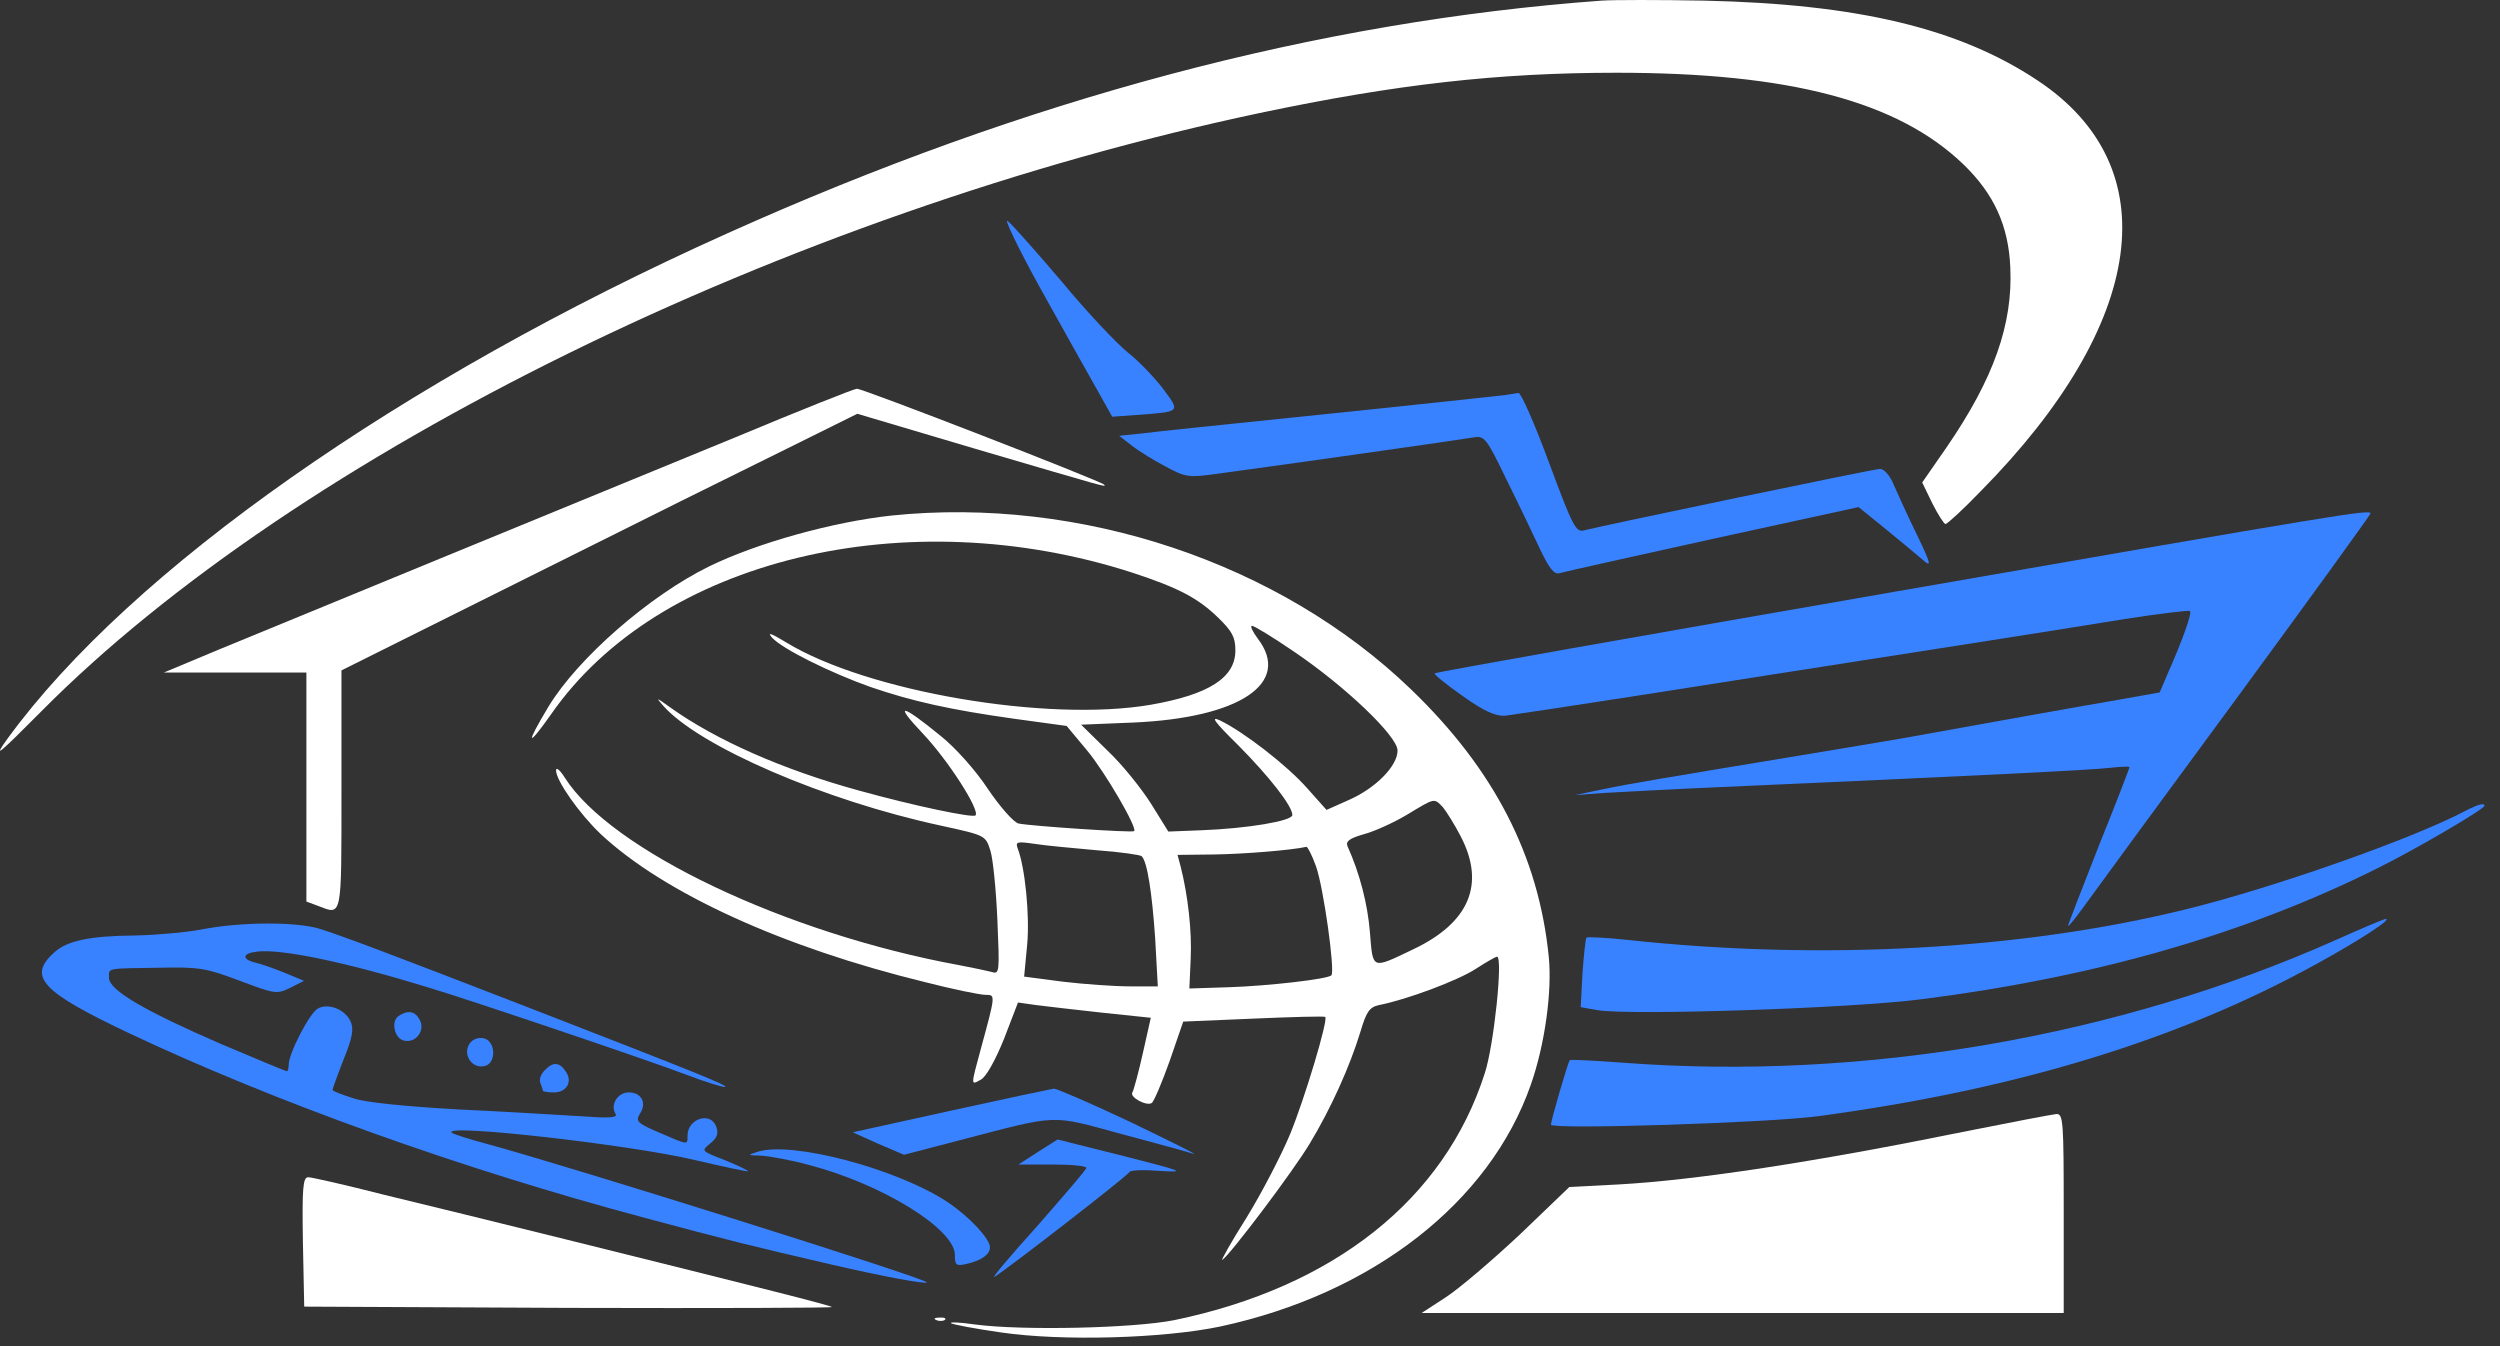
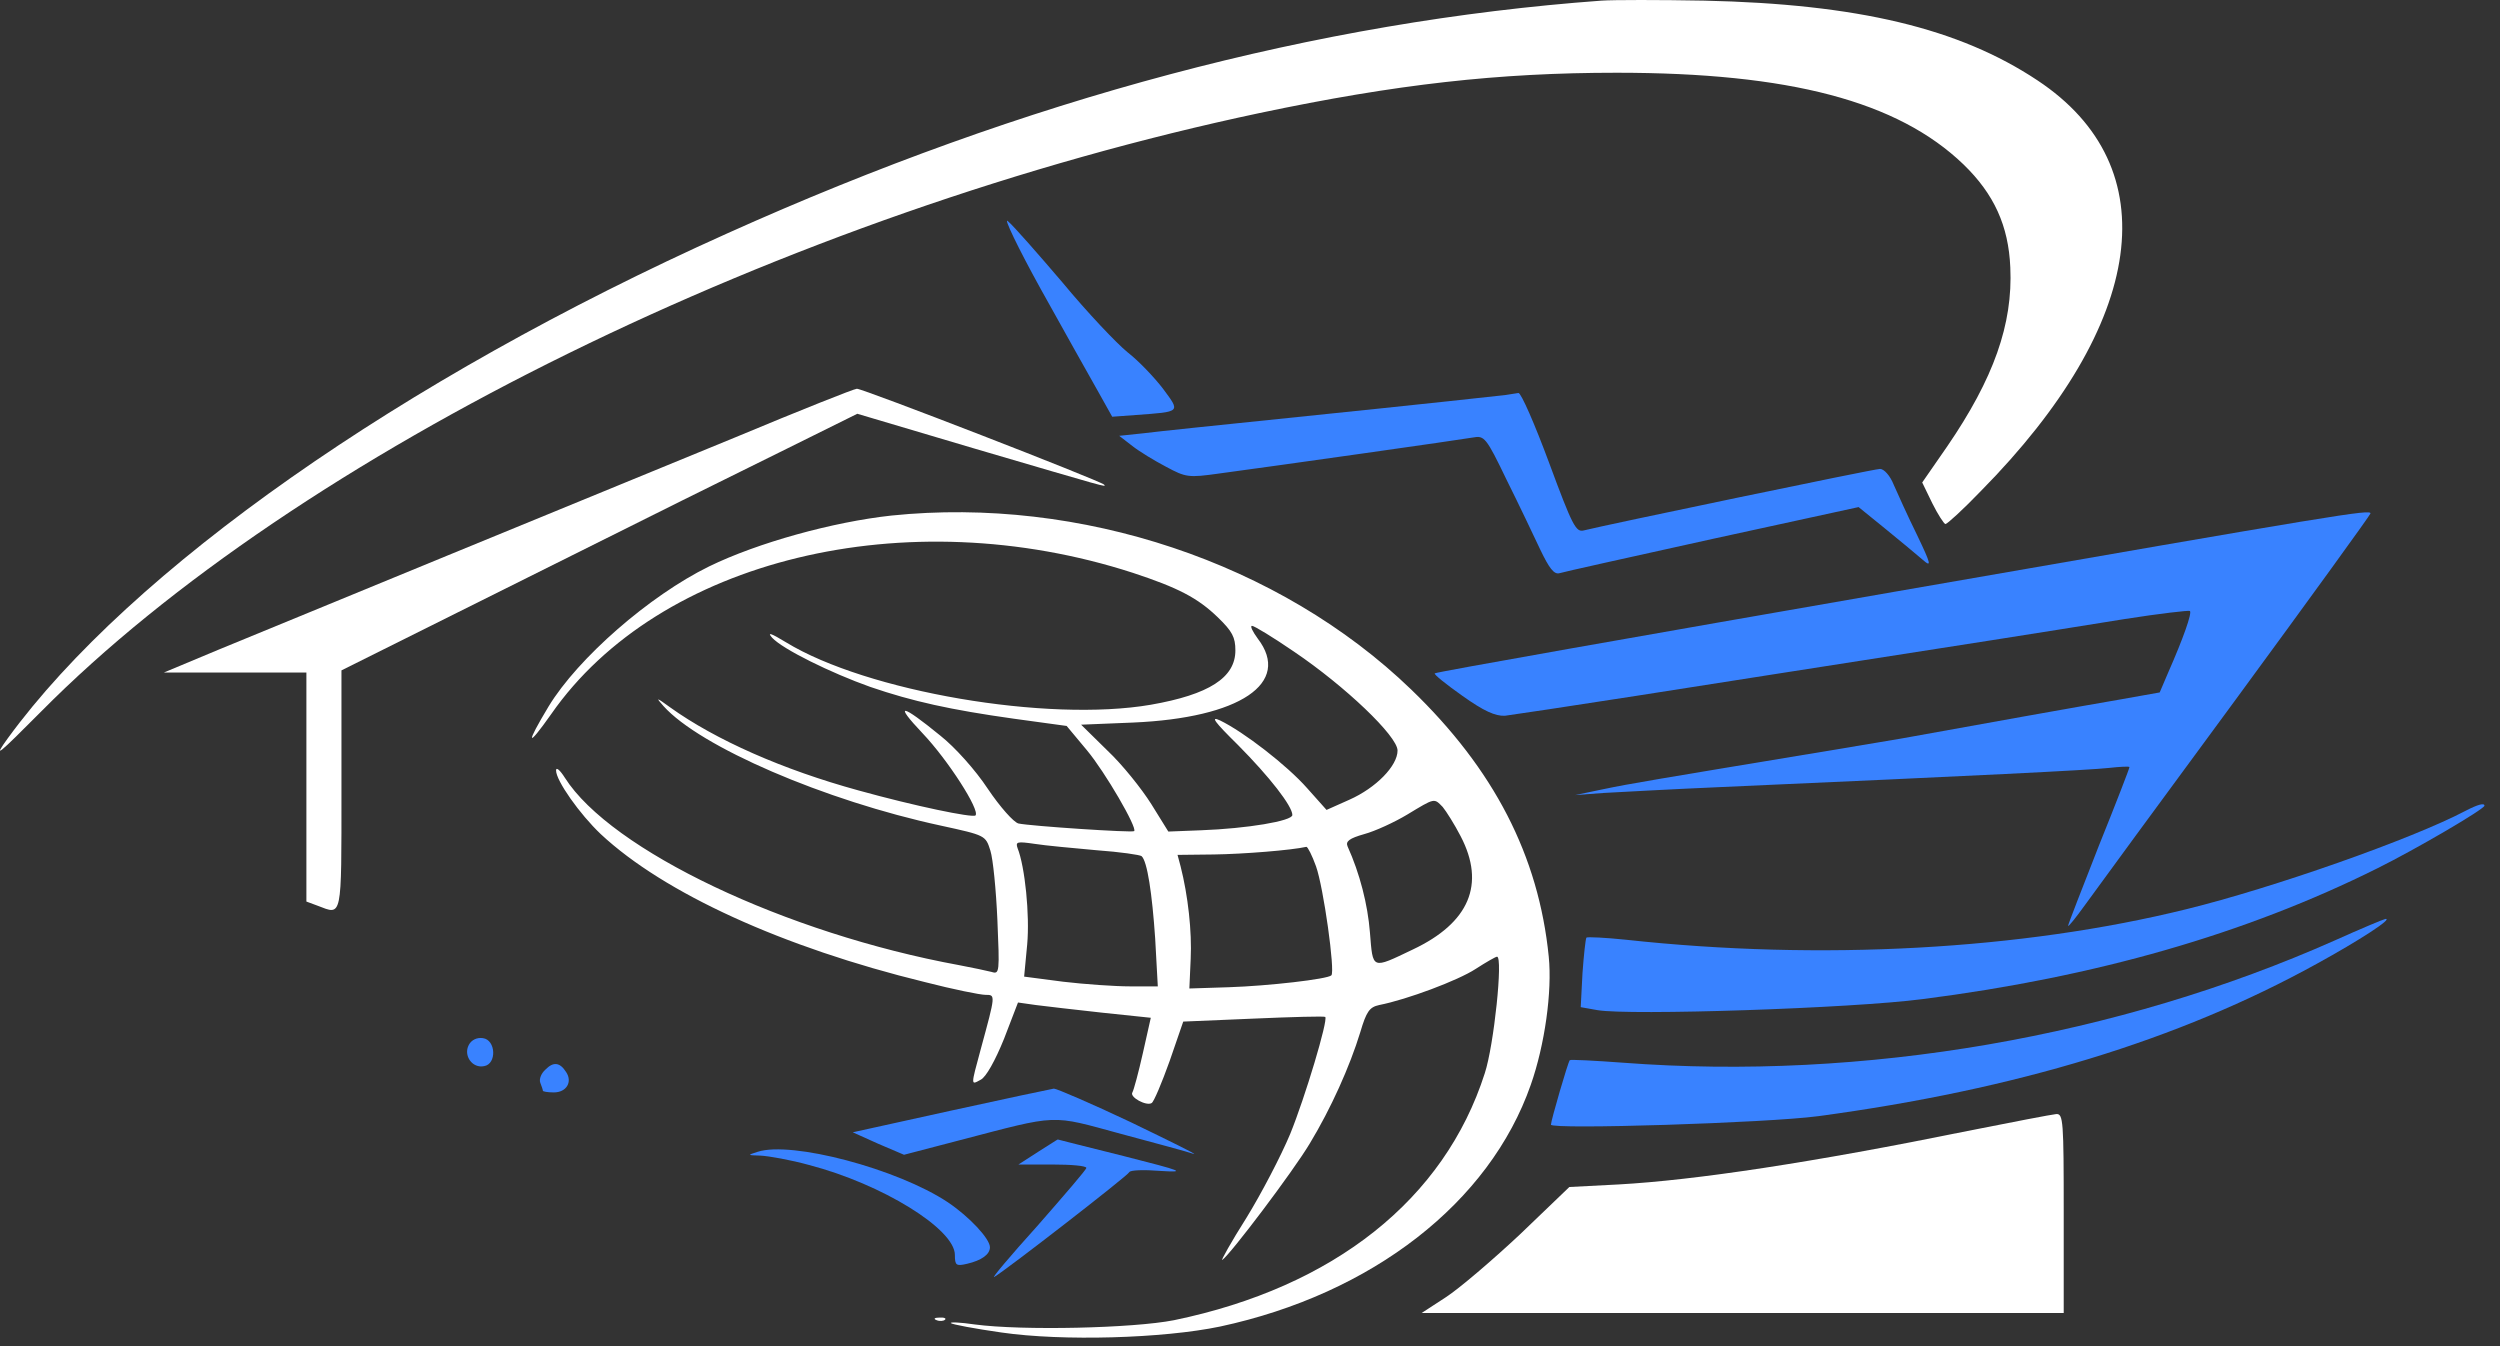
<svg xmlns="http://www.w3.org/2000/svg" width="156" height="84" viewBox="0 0 156 84" fill="none">
  <rect x="0" y="0" width="156" height="84" fill="#333333" stroke="none" />
  <path d="M99.927 0.04C82.206 1.337 64.073 6.154 45.367 14.57C25.02 23.702 8.146 35.559 0.488 46.067C-0.469 47.39 -0.141 47.125 2.567 44.399C18.511 28.307 49.114 13.3 78.596 7.054C87.128 5.254 93.501 4.539 100.885 4.539C111.66 4.539 118.415 6.313 122.517 10.256C124.432 12.109 125.334 14.094 125.443 16.688C125.608 20.234 124.404 23.622 121.505 27.857L119.946 30.107L120.575 31.404C120.931 32.118 121.314 32.701 121.396 32.701C121.505 32.701 122.517 31.774 123.611 30.636C133.949 20.155 135.289 10.415 127.139 5.016C122.244 1.76 115.899 0.251 106.354 0.04C103.565 -0.013 100.693 -0.013 99.927 0.04Z" fill="white" />
  <path d="M45.92 27.275C41.927 28.916 33.805 32.251 27.87 34.686C21.936 37.121 15.536 39.767 13.649 40.535L10.23 41.964H14.688H19.119V49.11V56.257L19.83 56.521C21.361 57.104 21.307 57.421 21.307 49.296V41.832L32.984 36.009C39.384 32.806 46.631 29.207 49.065 28.016L53.496 25.819L60.716 27.963C69.194 30.451 69.057 30.424 68.893 30.239C68.674 30.001 53.797 24.231 53.468 24.258C53.304 24.258 49.913 25.607 45.92 27.275Z" fill="white" />
  <path d="M55.62 32.171C51.982 32.568 47.278 33.865 44.243 35.347C40.523 37.173 36.065 41.064 34.233 44.081C32.784 46.49 32.866 46.728 34.397 44.558C41.125 34.897 56.549 31.165 70.689 35.744C73.505 36.671 74.736 37.306 75.994 38.523C76.897 39.397 77.088 39.767 77.088 40.588C77.088 42.282 75.447 43.34 71.81 43.976C65.356 45.087 54.088 43.155 49.056 40.085C48.099 39.503 47.853 39.423 48.181 39.794C48.837 40.508 51.845 41.99 54.307 42.864C56.932 43.764 59.312 44.293 63.277 44.849L66.559 45.299L67.817 46.808C68.966 48.184 70.989 51.678 70.771 51.863C70.634 51.969 64.289 51.545 63.551 51.386C63.25 51.307 62.402 50.354 61.636 49.216C60.87 48.052 59.585 46.622 58.682 45.908C56.221 43.896 55.756 43.843 57.561 45.749C59.148 47.416 61.171 50.566 60.87 50.884C60.679 51.042 57.096 50.301 53.568 49.322C48.837 48.025 44.653 46.172 41.809 44.134C40.933 43.499 40.906 43.499 41.398 44.055C43.668 46.596 51.463 49.957 58.71 51.519C61.499 52.128 61.499 52.128 61.8 53.08C61.964 53.583 62.156 55.542 62.238 57.421C62.375 60.65 62.375 60.809 61.882 60.65C61.581 60.571 60.679 60.385 59.858 60.227C49.029 58.242 38.117 53.054 35.245 48.528C34.944 48.052 34.698 47.84 34.698 48.078C34.698 48.713 36.175 50.804 37.487 52.048C41.426 55.727 48.837 59.115 57.725 61.285C59.476 61.735 61.171 62.079 61.499 62.079C62.128 62.079 62.129 62.053 61.199 65.467C60.57 67.796 60.57 67.717 61.199 67.373C61.527 67.214 62.101 66.182 62.648 64.832L63.523 62.556L64.644 62.715C65.246 62.794 67.106 63.006 68.774 63.191L71.81 63.509L71.317 65.705C71.044 66.923 70.743 68.034 70.661 68.167C70.47 68.458 71.536 69.04 71.865 68.829C72.001 68.749 72.493 67.585 72.986 66.208L73.834 63.747L78.209 63.562C80.616 63.456 82.64 63.403 82.695 63.456C82.886 63.641 81.436 68.484 80.507 70.761C79.932 72.137 78.702 74.493 77.772 76.001C76.815 77.51 76.158 78.701 76.268 78.621C76.733 78.33 80.698 73.09 81.737 71.343C83.05 69.173 84.226 66.552 84.882 64.409C85.265 63.112 85.457 62.847 86.058 62.715C87.809 62.37 90.981 61.179 92.075 60.465C92.731 60.041 93.333 59.697 93.415 59.697C93.798 59.697 93.224 65.229 92.649 66.976C90.133 74.837 83.241 80.315 73.259 82.38C70.716 82.883 63.797 83.042 60.816 82.645C59.913 82.512 59.257 82.486 59.339 82.565C59.421 82.645 60.816 82.909 62.484 83.147C66.313 83.703 72.576 83.518 76.131 82.777C85.621 80.739 92.95 75.048 95.521 67.691C96.396 65.203 96.861 61.868 96.642 59.697C96.013 53.398 93.224 47.999 88.055 43.023C79.85 35.109 67.407 30.954 55.62 32.171ZM80.753 40.667C83.925 42.811 87.207 45.934 87.207 46.834C87.207 47.787 85.867 49.163 84.199 49.904L82.776 50.539L81.573 49.19C80.315 47.76 77.608 45.669 76.131 44.955C75.502 44.664 75.775 45.034 77.252 46.49C79.221 48.475 80.643 50.301 80.643 50.857C80.643 51.228 77.826 51.704 74.927 51.81L72.904 51.889L71.837 50.169C71.236 49.216 70.032 47.708 69.102 46.834L67.461 45.22L70.716 45.087C77.362 44.796 80.616 42.626 78.483 39.847C78.155 39.397 77.99 39.053 78.127 39.053C78.264 39.053 79.44 39.767 80.753 40.667ZM90.024 50.354C90.243 50.619 90.762 51.439 91.145 52.181C92.704 55.171 91.692 57.58 88.164 59.247C85.566 60.491 85.675 60.518 85.484 58.189C85.347 56.442 84.855 54.51 84.089 52.816C83.953 52.498 84.199 52.313 85.129 52.048C85.812 51.863 87.016 51.307 87.809 50.831C89.559 49.772 89.477 49.798 90.024 50.354ZM68.419 53.054C69.895 53.16 71.153 53.345 71.236 53.425C71.591 53.742 71.892 55.754 72.083 58.559L72.247 61.55H70.524C69.567 61.55 67.68 61.418 66.34 61.259L63.906 60.941L64.097 58.93C64.262 57.103 63.961 54.086 63.496 52.922C63.359 52.525 63.468 52.498 64.562 52.657C65.219 52.763 66.969 52.922 68.419 53.054ZM82.12 54.06C82.585 55.357 83.323 60.624 83.077 60.862C82.831 61.1 79.139 61.523 76.678 61.603L74.216 61.682L74.299 59.83C74.381 58.136 74.134 55.886 73.669 54.06L73.478 53.345L75.748 53.319C77.608 53.292 80.589 53.054 81.519 52.842C81.6 52.842 81.874 53.372 82.12 54.06Z" fill="white" />
  <path d="M122.76 70.576C113.133 72.534 105.776 73.646 100.99 73.91L97.927 74.069L94.837 77.034C93.114 78.648 91.036 80.421 90.215 80.951L88.711 81.93H108.757H128.776V75.71C128.776 69.94 128.749 69.49 128.311 69.517C128.038 69.543 125.549 70.02 122.76 70.576Z" fill="white" />
  <path d="M64.944 18.038C66.393 20.631 67.98 23.49 68.499 24.39L69.402 26.004L70.851 25.898C73.723 25.687 73.668 25.74 72.574 24.258C72.027 23.543 71.043 22.511 70.359 21.981C69.675 21.425 67.843 19.493 66.311 17.641C64.752 15.814 63.221 14.068 62.893 13.803C62.592 13.512 63.495 15.417 64.944 18.038Z" fill="#3982FF" />
  <path d="M93.906 24.654C93.168 24.734 89.394 25.157 80.368 26.084C76.239 26.507 72.164 26.931 71.344 27.037L69.839 27.195L70.66 27.831C71.097 28.175 72.055 28.757 72.766 29.128C73.996 29.789 74.16 29.816 76.047 29.551C79.794 29.048 91.171 27.434 91.909 27.301C92.621 27.169 92.73 27.275 94.015 29.948C94.781 31.483 95.711 33.442 96.121 34.315C96.668 35.453 96.969 35.85 97.297 35.771C97.543 35.691 101.837 34.739 106.869 33.627L115.976 31.642L117.672 33.018C118.574 33.759 119.641 34.633 119.969 34.924C120.543 35.427 120.516 35.242 119.614 33.362C119.039 32.198 118.41 30.795 118.164 30.239C117.945 29.683 117.562 29.26 117.316 29.26C116.933 29.26 100.196 32.754 98.829 33.098C98.336 33.23 98.118 32.806 96.668 28.889C95.766 26.454 94.918 24.522 94.754 24.522C94.59 24.549 94.207 24.602 93.906 24.654Z" fill="#3982FF" />
  <path d="M118.164 36.935C102.493 39.662 89.585 41.938 89.53 42.017C89.448 42.07 90.241 42.705 91.253 43.42C92.593 44.373 93.304 44.69 93.906 44.664C94.344 44.611 98.036 44.055 102.111 43.42C108.893 42.361 111.518 41.938 124.263 39.953C126.669 39.582 130.416 38.973 132.577 38.629C134.765 38.285 136.597 38.074 136.652 38.126C136.788 38.259 136.241 39.82 135.284 41.991L134.765 43.208L132.385 43.632C130.061 44.029 122.512 45.379 119.477 45.934C118.656 46.093 116.195 46.49 114.007 46.861C103.314 48.634 101.7 48.899 100.059 49.243L98.282 49.613L100.059 49.481C101.044 49.428 104.353 49.243 107.443 49.11C123.579 48.396 130.416 48.052 131.592 47.919C132.303 47.84 132.878 47.813 132.878 47.867C132.878 47.946 132.03 50.143 130.963 52.789C129.924 55.436 129.049 57.686 129.049 57.765C129.049 57.871 129.514 57.289 130.088 56.495C130.662 55.701 134.901 49.904 139.523 43.632C144.145 37.332 147.919 32.118 147.919 32.039C147.919 31.774 146.278 32.039 118.164 36.935Z" fill="#3982FF" />
  <path d="M153.854 50.593C150.49 52.366 141.82 55.41 136.433 56.733C126.15 59.274 113.597 59.962 101.454 58.639C100.169 58.506 99.075 58.453 98.993 58.506C98.938 58.586 98.829 59.592 98.747 60.73L98.637 62.847L99.677 63.032C101.646 63.376 115.539 62.926 119.969 62.344C130.772 60.968 140.152 58.268 148.329 54.192C150.736 53.001 155.03 50.487 155.03 50.275C155.03 50.09 154.619 50.196 153.854 50.593Z" fill="#3982FF" />
  <path d="M145.731 58.665C132.166 64.7 116.277 67.452 101.29 66.314C99.512 66.182 97.981 66.103 97.954 66.156C97.844 66.261 96.778 69.94 96.778 70.179C96.778 70.496 110.288 70.073 113.46 69.649C125.822 67.982 135.913 64.912 144.555 60.147C147.208 58.692 149.369 57.289 148.849 57.342C148.712 57.368 147.317 57.951 145.731 58.665Z" fill="#3982FF" />
-   <path d="M12.544 58.004C11.56 58.189 9.727 58.348 8.442 58.374C5.598 58.401 4.203 58.692 3.383 59.433C1.714 60.941 2.562 61.868 8.032 64.462C17.112 68.749 28.844 72.958 40.166 75.975C45.281 77.351 46.867 77.748 51.789 78.886C55.099 79.654 57.697 80.13 57.833 80.025C58.025 79.839 35.435 72.746 30.348 71.37C29.254 71.079 28.27 70.761 28.188 70.681C27.586 70.099 39.264 71.422 43.311 72.375C45.116 72.799 46.62 73.117 46.675 73.09C46.703 73.037 46.074 72.746 45.253 72.402C43.749 71.82 43.749 71.82 44.296 71.37C44.733 71.025 44.843 70.761 44.706 70.337C44.378 69.332 42.901 69.782 42.901 70.867C42.901 71.449 42.983 71.475 41.151 70.681C39.783 70.099 39.647 69.967 39.92 69.517C40.385 68.829 40.03 68.167 39.236 68.167C38.525 68.167 38.06 68.961 38.416 69.517C38.553 69.755 37.978 69.782 36.173 69.649C34.833 69.57 31.415 69.358 28.543 69.226C25.316 69.04 22.855 68.802 22.062 68.538C21.323 68.299 20.749 68.088 20.749 68.008C20.749 67.955 21.05 67.108 21.433 66.129C22.007 64.726 22.089 64.197 21.87 63.721C21.515 62.979 20.503 62.582 19.846 62.926C19.327 63.191 18.014 65.732 18.014 66.447C18.014 66.658 17.959 66.844 17.905 66.844C17.823 66.844 15.99 66.076 13.802 65.15C9.044 63.085 6.801 61.788 6.801 61.021C6.801 60.386 6.555 60.438 9.946 60.386C12.462 60.333 12.873 60.412 14.978 61.206C17.166 62.027 17.276 62.053 18.123 61.63L18.971 61.206L17.768 60.703C17.112 60.438 16.291 60.147 15.936 60.068C15.06 59.856 15.115 59.486 16.045 59.38C17.576 59.195 21.706 60.068 26.766 61.63C29.418 62.424 40.44 66.156 42.737 67.029C44.05 67.532 45.198 67.876 45.253 67.823C45.39 67.717 43.557 66.976 32.919 62.847C24.113 59.433 21.351 58.401 19.928 57.951C18.424 57.501 14.951 57.527 12.544 58.004Z" fill="#3982FF" />
-   <path d="M24.906 63.376C24.359 63.694 24.605 64.832 25.234 64.938C25.973 65.097 26.547 64.276 26.191 63.641C25.918 63.112 25.48 63.006 24.906 63.376Z" fill="#3982FF" />
  <path d="M29.254 65.203C28.899 65.864 29.473 66.685 30.212 66.526C31.005 66.394 30.95 64.885 30.129 64.779C29.774 64.726 29.418 64.885 29.254 65.203Z" fill="#3982FF" />
  <path d="M34.04 66.738C33.767 66.976 33.63 67.347 33.712 67.558C33.794 67.77 33.876 68.008 33.876 68.061C33.876 68.114 34.177 68.167 34.56 68.167C35.353 68.167 35.736 67.505 35.326 66.897C34.943 66.288 34.532 66.235 34.04 66.738Z" fill="#3982FF" />
  <path d="M59.337 69.305L53.212 70.655L54.798 71.37L56.411 72.058L59.857 71.158C66.147 69.517 65.491 69.543 69.976 70.761C72.164 71.343 74.188 71.899 74.489 72.005C74.789 72.084 73.012 71.211 70.55 70.02C68.089 68.855 65.928 67.929 65.764 67.929C65.6 67.955 62.701 68.564 59.337 69.305Z" fill="#3982FF" />
  <path d="M64.78 71.873L63.549 72.666H65.682C66.831 72.666 67.788 72.746 67.788 72.878C67.788 72.984 66.393 74.599 64.725 76.504C63.03 78.383 61.826 79.813 62.045 79.68C62.811 79.23 70.386 73.355 70.468 73.143C70.523 73.011 71.398 72.984 72.383 73.064C74.051 73.169 73.86 73.09 70.113 72.137C67.87 71.581 66.011 71.105 66.011 71.105C66.011 71.079 65.464 71.449 64.78 71.873Z" fill="#3982FF" />
  <path d="M47.277 71.873C46.62 72.084 46.62 72.084 47.468 72.111C47.961 72.137 49.328 72.375 50.477 72.693C55.044 73.884 59.584 76.69 59.584 78.304C59.584 78.966 59.666 79.019 60.349 78.86C61.252 78.648 61.772 78.278 61.772 77.828C61.772 77.298 60.486 75.922 59.146 75.022C56.001 72.931 49.383 71.184 47.277 71.873Z" fill="#3982FF" />
-   <path d="M18.901 77.484L18.983 81.533L35.502 81.612C44.609 81.639 51.993 81.612 51.911 81.559C51.801 81.454 47.836 80.448 35.256 77.325C31.427 76.372 26.34 75.128 23.933 74.546C21.554 73.937 19.448 73.46 19.23 73.46C18.901 73.46 18.847 74.149 18.901 77.484Z" fill="white" />
  <path d="M58.444 82.379C58.635 82.46 58.882 82.433 58.964 82.353C59.073 82.272 58.909 82.192 58.608 82.218C58.307 82.218 58.225 82.299 58.444 82.379Z" fill="white" />
</svg>